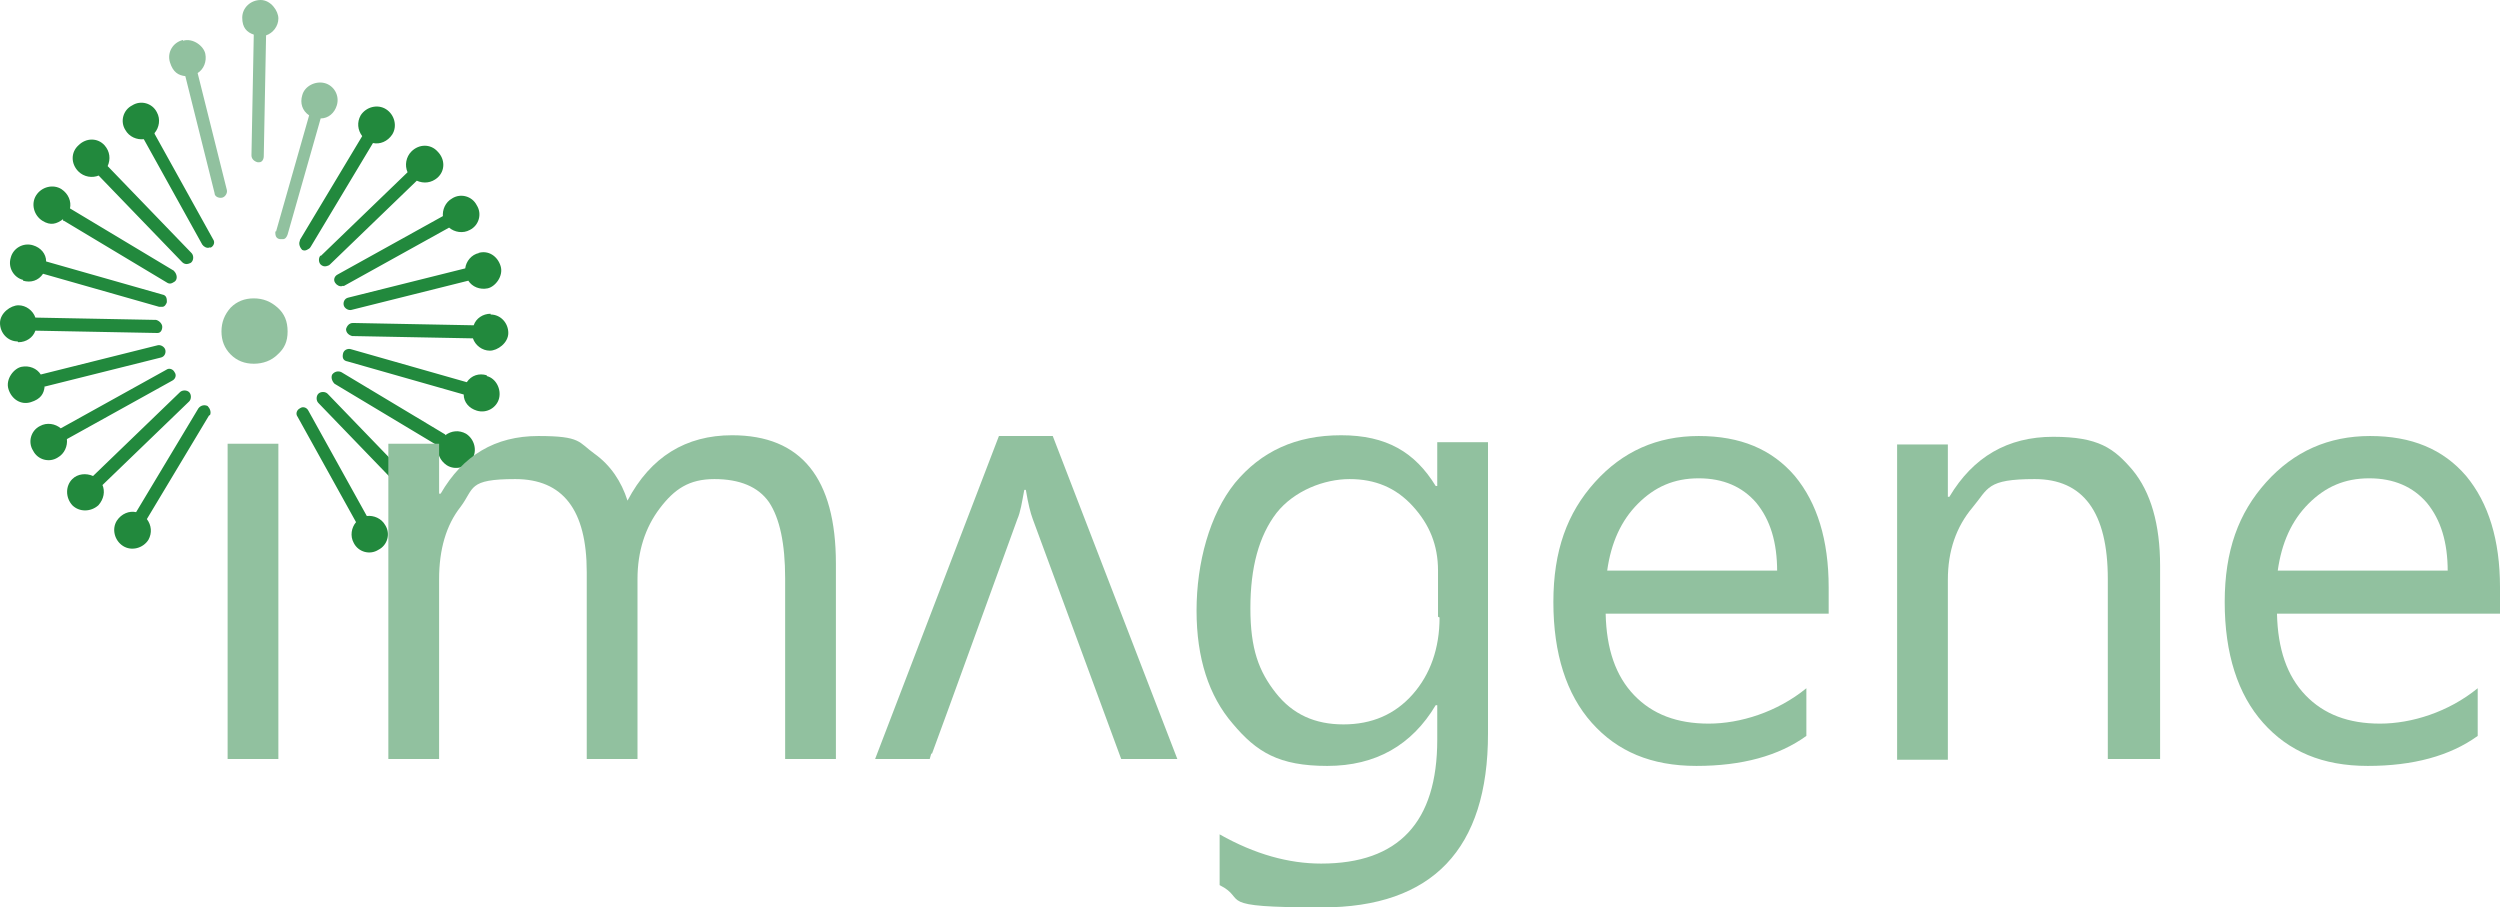
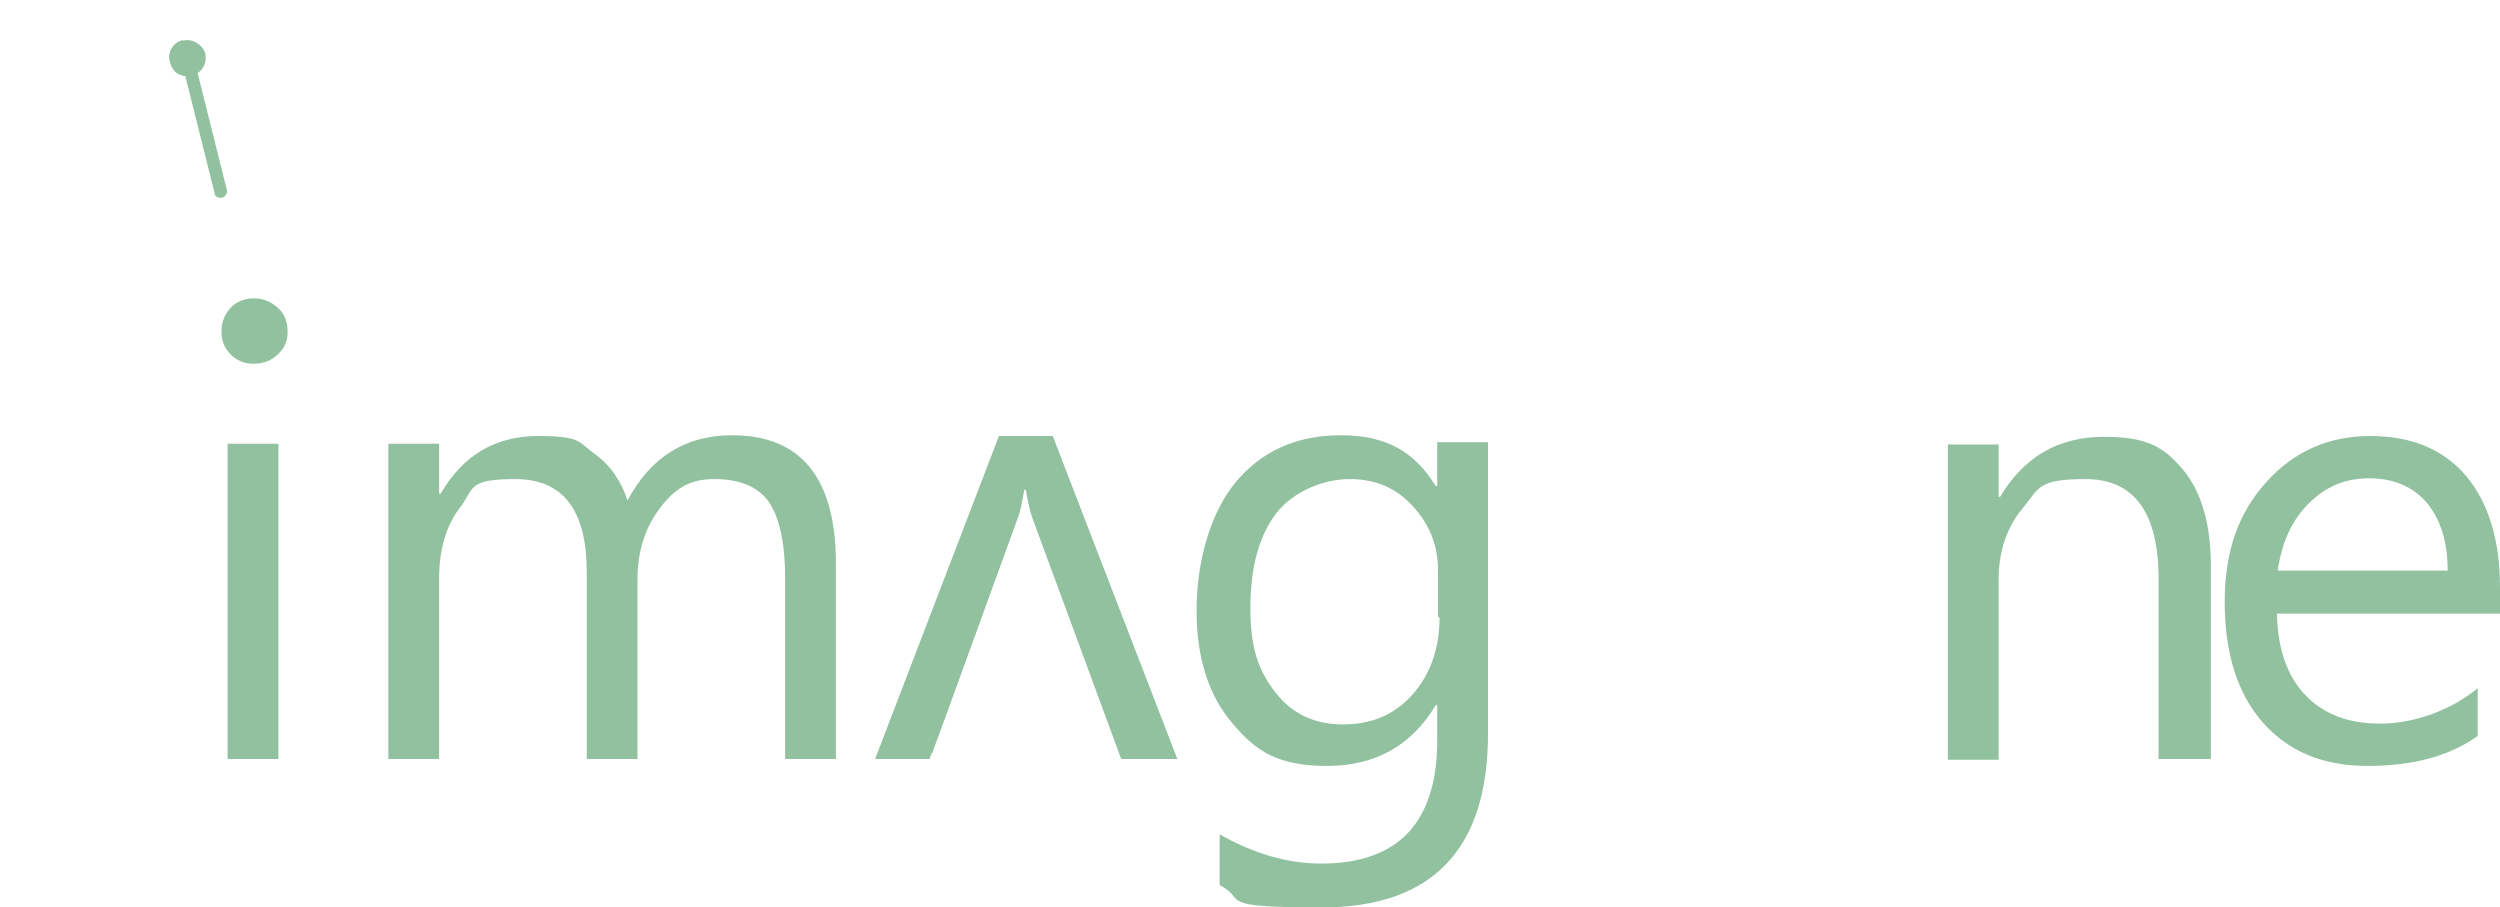
<svg xmlns="http://www.w3.org/2000/svg" id="imagene" width="325.1" height="118" viewBox="0 0 325.1 118">
-   <path id="single1" d="M33.5,21.1h.2c.4,0,.6-.4.6-.8l.3-15.7c.9-.3,1.6-1.2,1.6-2.2s-1-2.4-2.3-2.4-2.4,1-2.4,2.3.6,1.9,1.5,2.2l-.3,15.7c0,.5.4.8.8.9h0Z" fill="#91c19f" />
-   <path id="burst1" d="M13.3,63c.4.9.2,1.9-.5,2.7-1,.9-2.5.9-3.4,0-.9-1-.9-2.5,0-3.4.7-.7,1.8-.8,2.7-.4l11.3-10.9c.3-.3.9-.3,1.2,0s.3.9,0,1.2l-11.3,10.9h0q0-.1,0-.1ZM41.7,33.2c-.3.3-.3.9,0,1.2.2.2.5.3.8.2s.3-.1.4-.2l11.3-10.9c.9.4,1.9.3,2.7-.4,1-.9,1-2.4,0-3.4-.9-1-2.4-1-3.4,0-.7.7-.9,1.8-.5,2.7l-11.3,10.9h0ZM27.3,54c.2-.4,0-.9-.3-1.2-.4-.2-.9-.1-1.2.3l-8.1,13.5c-.9-.2-1.9.2-2.5,1.1-.7,1.1-.3,2.6.8,3.3,1.1.7,2.6.3,3.3-.8.5-.9.4-1.9-.2-2.7l8.1-13.5h0,0ZM39,31.3c-.2.4,0,.9.3,1.2.2.1.4.1.6,0s.4-.2.5-.4l8.1-13.5c.9.2,1.9-.2,2.5-1.1.7-1.1.3-2.6-.8-3.3s-2.6-.3-3.3.8c-.5.9-.4,1.9.2,2.7l-8.1,13.5h0q0,.1,0,0ZM20.1,17.3c.6-.7.8-1.8.3-2.7-.6-1.2-2.1-1.6-3.2-.9-1.2.6-1.6,2.1-.9,3.2.5.9,1.5,1.3,2.4,1.2l7.6,13.7c.2.3.6.5.9.4s0,0,.2,0c.4-.2.6-.7.3-1.1l-7.6-13.7s0-.1,0-.1ZM5.7,50.3l15.2-3.8c.5-.1.7-.6.6-1s-.6-.7-1-.6l-15.2,3.8c-.5-.8-1.5-1.2-2.5-1s-2.1,1.6-1.7,2.9,1.6,2.1,2.9,1.7,1.7-1.1,1.8-2h-.1ZM62.3,32.9c-1,.2-1.7,1.1-1.8,2l-15.2,3.8c-.5.1-.7.6-.6,1s.6.7,1,.6l15.2-3.8c.5.8,1.5,1.2,2.5,1s2.1-1.6,1.7-2.9-1.6-2.1-2.9-1.7h.1,0ZM8.7,57.1l13.7-7.6c.4-.2.6-.7.3-1.1-.2-.4-.7-.6-1.1-.3l-13.7,7.6c-.7-.6-1.8-.8-2.7-.3-1.2.6-1.6,2.1-.9,3.2.6,1.2,2.1,1.6,3.2.9.9-.5,1.3-1.5,1.2-2.4h0ZM57.6,28.1l-13.7,7.6c-.4.2-.6.7-.3,1.1.2.3.6.5.9.4s0,0,.2,0l13.7-7.6c.7.6,1.8.8,2.7.3,1.2-.6,1.6-2.1.9-3.2-.6-1.2-2.1-1.6-3.2-.9-.9.5-1.3,1.5-1.2,2.4h0q0-.1,0,0ZM47.7,67.1l-7.6-13.7c-.2-.4-.7-.6-1.1-.3-.4.2-.6.7-.3,1.1l7.6,13.7c-.6.7-.8,1.8-.3,2.7.6,1.2,2.1,1.6,3.2.9,1.2-.6,1.6-2.1.9-3.2-.5-.9-1.5-1.3-2.4-1.2ZM53.5,62.5l-10.9-11.3c-.3-.3-.9-.3-1.2,0s-.3.9,0,1.2l10.9,11.3c-.4.9-.3,1.9.4,2.7.9,1,2.4,1,3.4,0,1-.9,1-2.4,0-3.4-.7-.7-1.8-.9-2.7-.5h.1ZM12.8,22.8l10.9,11.3c.2.2.5.3.8.2s.3-.1.4-.2c.3-.3.3-.9,0-1.2l-10.9-11.3c.4-.9.3-1.9-.4-2.7-.9-1-2.4-1-3.4,0-1,.9-1,2.4,0,3.4.7.7,1.8.9,2.7.5h0ZM57.9,56.5l-13.5-8.1c-.4-.2-.9-.1-1.2.3-.2.4,0,.9.3,1.2l13.5,8.1c-.2.9.2,1.9,1.1,2.5,1.1.7,2.6.3,3.3-.8s.3-2.6-.8-3.3c-.9-.5-1.9-.4-2.7.2h0q0-.1,0-.1ZM8.3,28.7l13.5,8.1c.2.1.4.1.6,0s.4-.2.5-.4c.2-.4,0-.9-.3-1.2l-13.5-8.1c.2-.9-.2-1.9-1.1-2.5-1.1-.7-2.6-.3-3.3.8s-.3,2.6.8,3.3,1.9.4,2.7-.2h0v.2q0,0,.1,0ZM63.3,48.8c-1-.3-2,0-2.6.9l-15.1-4.3c-.4-.1-.9.1-1,.6s0,.9.6,1l15.1,4.3c0,1,.7,1.8,1.7,2.1,1.3.4,2.6-.4,2.9-1.6s-.4-2.6-1.6-2.9h0q0-.1,0-.1ZM3,36.5c1,.3,2,0,2.6-.9l15.1,4.3h.4c.3,0,.5-.3.6-.6,0-.4,0-.9-.6-1l-15.1-4.3c0-1-.7-1.8-1.7-2.1-1.3-.4-2.6.4-2.9,1.6-.4,1.3.4,2.6,1.6,2.9h0ZM63.8,40.8c-1,0-1.9.6-2.2,1.5l-15.7-.3c-.5,0-.8.4-.9.8,0,.5.4.8.8.9l15.7.3c.3.9,1.2,1.6,2.2,1.6s2.4-1,2.4-2.3-1-2.4-2.3-2.4h0ZM2.4,44.5c1,0,1.9-.6,2.2-1.5l15.7.3h.2c.4,0,.6-.4.6-.8s-.4-.8-.8-.9l-15.7-.3c-.3-.9-1.2-1.6-2.2-1.6s-2.4,1-2.4,2.3,1,2.4,2.3,2.4c0,0,0,.1.1.1Z" fill="#22893d" />
  <path d="M23.8,5.2c-1.3.3-2.1,1.6-1.7,2.9s1.1,1.7,2,1.8l3.8,15.2c0,.5.6.7,1,.6s.7-.6.6-1l-3.8-15.2c.8-.5,1.2-1.5,1-2.5s-1.6-2.1-2.9-1.7h0q0-.1,0,0Z" fill="#91c19f" />
-   <path d="M35.8,30.1c0,.4,0,.9.6,1h.4c.3,0,.5-.3.6-.6l4.3-15.1c1,0,1.8-.7,2.1-1.7.4-1.3-.4-2.6-1.6-2.9s-2.6.4-2.9,1.6c-.3,1,0,2,.9,2.6l-4.3,15.1h0Z" fill="#91c19f" />
  <path d="M33,47.3c-1.2,0-2.2-.4-3-1.2-.8-.8-1.2-1.8-1.2-3s.4-2.2,1.2-3.1c.8-.8,1.8-1.2,3-1.2s2.2.4,3.1,1.2,1.3,1.8,1.3,3.1-.4,2.2-1.3,3c-.8.8-1.9,1.2-3.1,1.2h0ZM36.2,98.7h-6.6v-41h6.6v41Z" fill="#91c19f" />
  <path d="M108.7,98.7h-6.6v-23.5c0-4.5-.7-7.8-2.1-9.9-1.4-2-3.8-3-7.1-3s-5.2,1.3-7.1,3.8-2.9,5.6-2.9,9.2v23.4h-6.6v-24.3c0-8.1-3.1-12.1-9.3-12.1s-5.3,1.2-7.1,3.6c-1.9,2.4-2.8,5.6-2.8,9.4v23.4h-6.6v-41h6.6v6.5h.2c2.9-5,7.1-7.5,12.7-7.5s5.2.8,7.3,2.3,3.5,3.6,4.3,6.1c3-5.7,7.6-8.5,13.6-8.5,9,0,13.5,5.6,13.5,16.7v25.3h0Z" fill="#91c19f" />
  <path d="M193.5,95.4c0,15-7.2,22.6-21.6,22.6s-9.5-1-13.3-2.9v-6.6c4.6,2.6,9,3.8,13.2,3.8,10.1,0,15.1-5.4,15.1-16.1v-4.5h-.2c-3.1,5.2-7.8,7.9-14.1,7.9s-9.2-1.8-12.3-5.5c-3.1-3.6-4.7-8.5-4.7-14.7s1.7-12.5,5-16.6c3.4-4.1,7.9-6.2,13.8-6.2s9.6,2.2,12.3,6.6h.2v-5.7h6.6v37.7h0ZM187,80.2v-6c0-3.3-1.1-6-3.3-8.4s-4.9-3.5-8.2-3.5-7.2,1.5-9.5,4.4c-2.3,3-3.4,7.1-3.4,12.4s1.1,8.2,3.3,11,5.1,4.1,8.8,4.1,6.7-1.3,9-3.9c2.3-2.6,3.5-6,3.5-10h0Z" fill="#91c19f" />
-   <path d="M237.8,79.8h-29c.1,4.6,1.3,8.1,3.7,10.6s5.6,3.7,9.7,3.7,8.9-1.5,12.7-4.6v6.2c-3.6,2.6-8.4,3.9-14.3,3.9s-10.3-1.9-13.6-5.6c-3.3-3.7-5-9-5-15.7s1.8-11.6,5.4-15.6c3.6-4,8.1-6,13.5-6s9.5,1.7,12.5,5.2c2.9,3.5,4.4,8.3,4.4,14.5v3.4h0ZM231.1,74.3c0-3.8-.9-6.7-2.7-8.9-1.8-2.1-4.3-3.2-7.5-3.2s-5.7,1.1-7.9,3.3c-2.2,2.2-3.5,5.1-4,8.7h22.1Z" fill="#91c19f" />
-   <path d="M280.7,98.7h-6.6v-23.4c0-8.7-3.2-13-9.5-13s-6,1.2-8.1,3.7c-2.1,2.5-3.2,5.6-3.2,9.4v23.4h-6.6v-41h6.6v6.8h.2c3.1-5.2,7.6-7.8,13.5-7.8s7.9,1.5,10.3,4.3c2.4,2.9,3.6,7.1,3.6,12.5v25.1h0Z" fill="#91c19f" />
+   <path d="M280.7,98.7v-23.4c0-8.7-3.2-13-9.5-13s-6,1.2-8.1,3.7c-2.1,2.5-3.2,5.6-3.2,9.4v23.4h-6.6v-41h6.6v6.8h.2c3.1-5.2,7.6-7.8,13.5-7.8s7.9,1.5,10.3,4.3c2.4,2.9,3.6,7.1,3.6,12.5v25.1h0Z" fill="#91c19f" />
  <path d="M325.1,79.8h-29c.1,4.6,1.3,8.1,3.7,10.6s5.6,3.7,9.7,3.7,8.9-1.5,12.7-4.6v6.2c-3.6,2.6-8.4,3.9-14.3,3.9s-10.3-1.9-13.6-5.6c-3.3-3.7-5-9-5-15.7s1.8-11.6,5.4-15.6c3.6-4,8.1-6,13.5-6s9.5,1.7,12.5,5.2c2.9,3.5,4.4,8.3,4.4,14.5v3.4h0ZM318.3,74.3c0-3.8-.9-6.7-2.7-8.9-1.8-2.1-4.3-3.2-7.5-3.2s-5.7,1.1-7.9,3.3c-2.2,2.2-3.5,5.1-4,8.7h22.1Z" fill="#91c19f" />
  <path d="M138.9,79.7l-4.5-12.2c-.3-.8-.6-2.1-.9-3.8h-.2c-.3,1.6-.6,2.9-.9,3.8l-8.9,24.5h0l2.5-6.9,12.9-5.3h0Z" fill="none" />
  <polygon points="121.3 98 121.2 98 121 98.7 121 98.7 121.3 98" fill="none" />
  <path d="M121.2,98h0l2.2-6h0l8.9-24.5c.4-.9.6-2.2.9-3.8h.2c.3,1.8.6,3,.9,3.8l4.5,12.2h0l7,19h7.3l-16.2-42h-7l-16.1,42h7.1l.2-.7h0Z" fill="#91c19f" />
</svg>